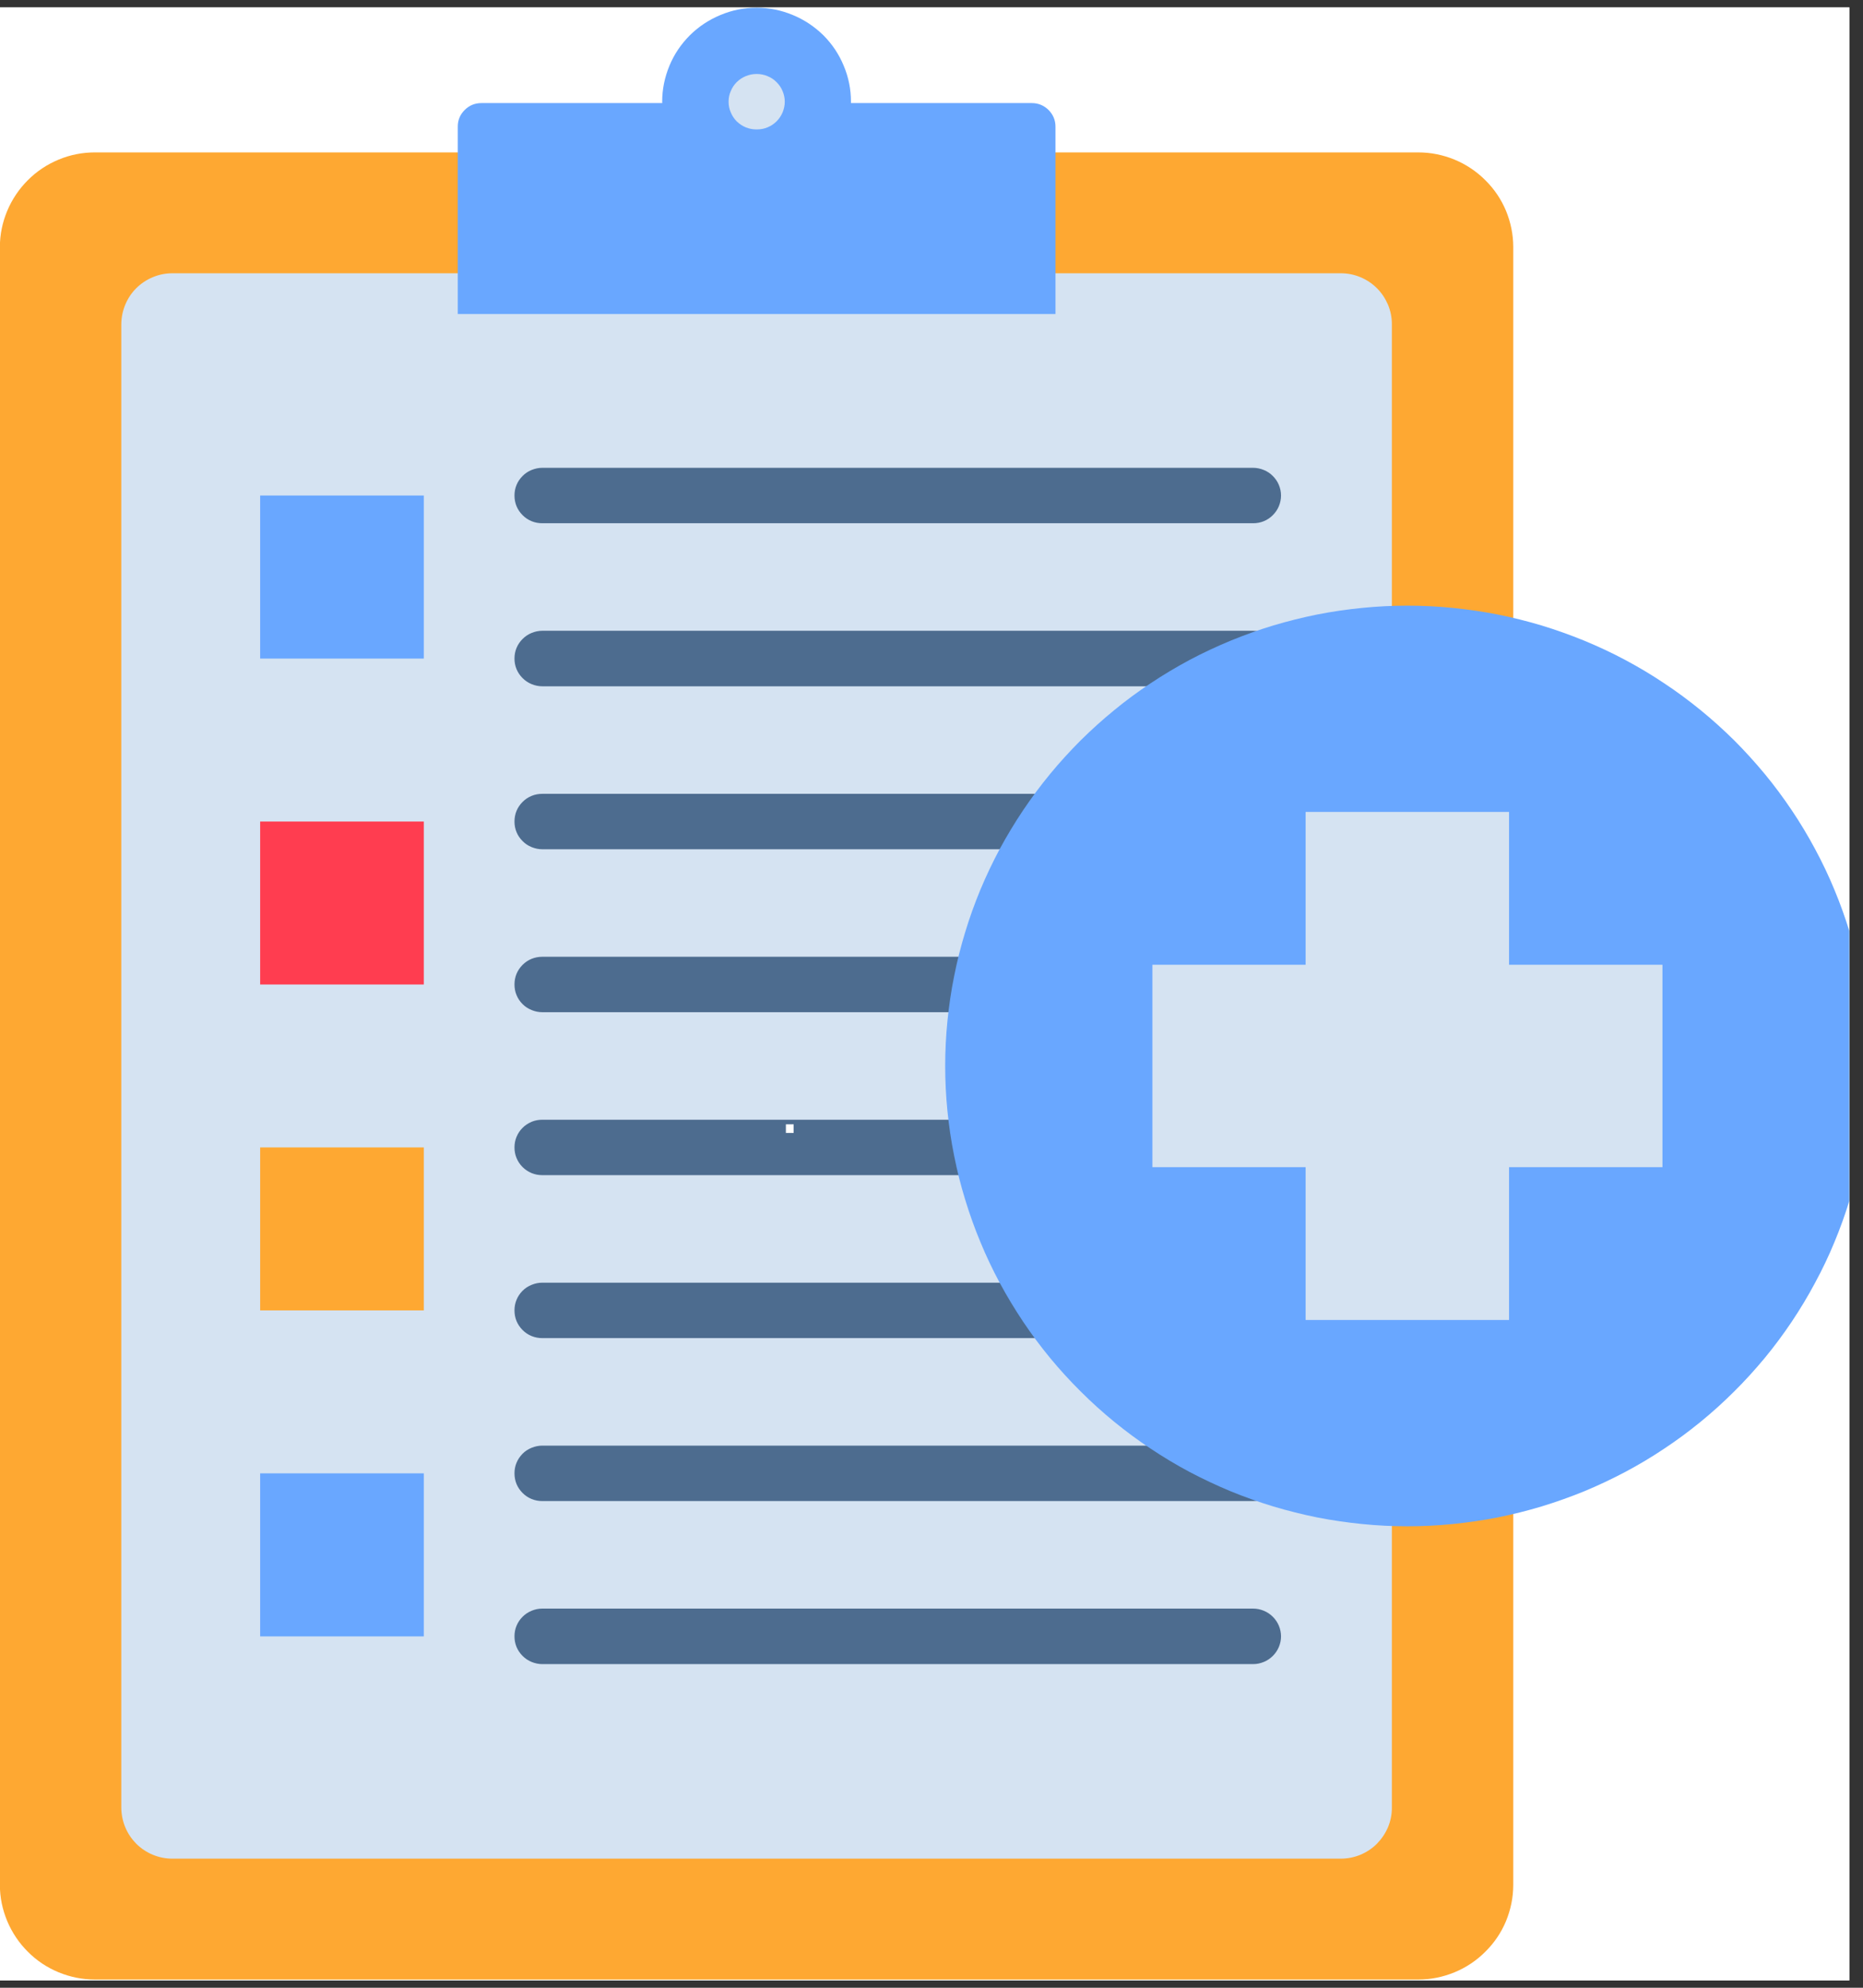
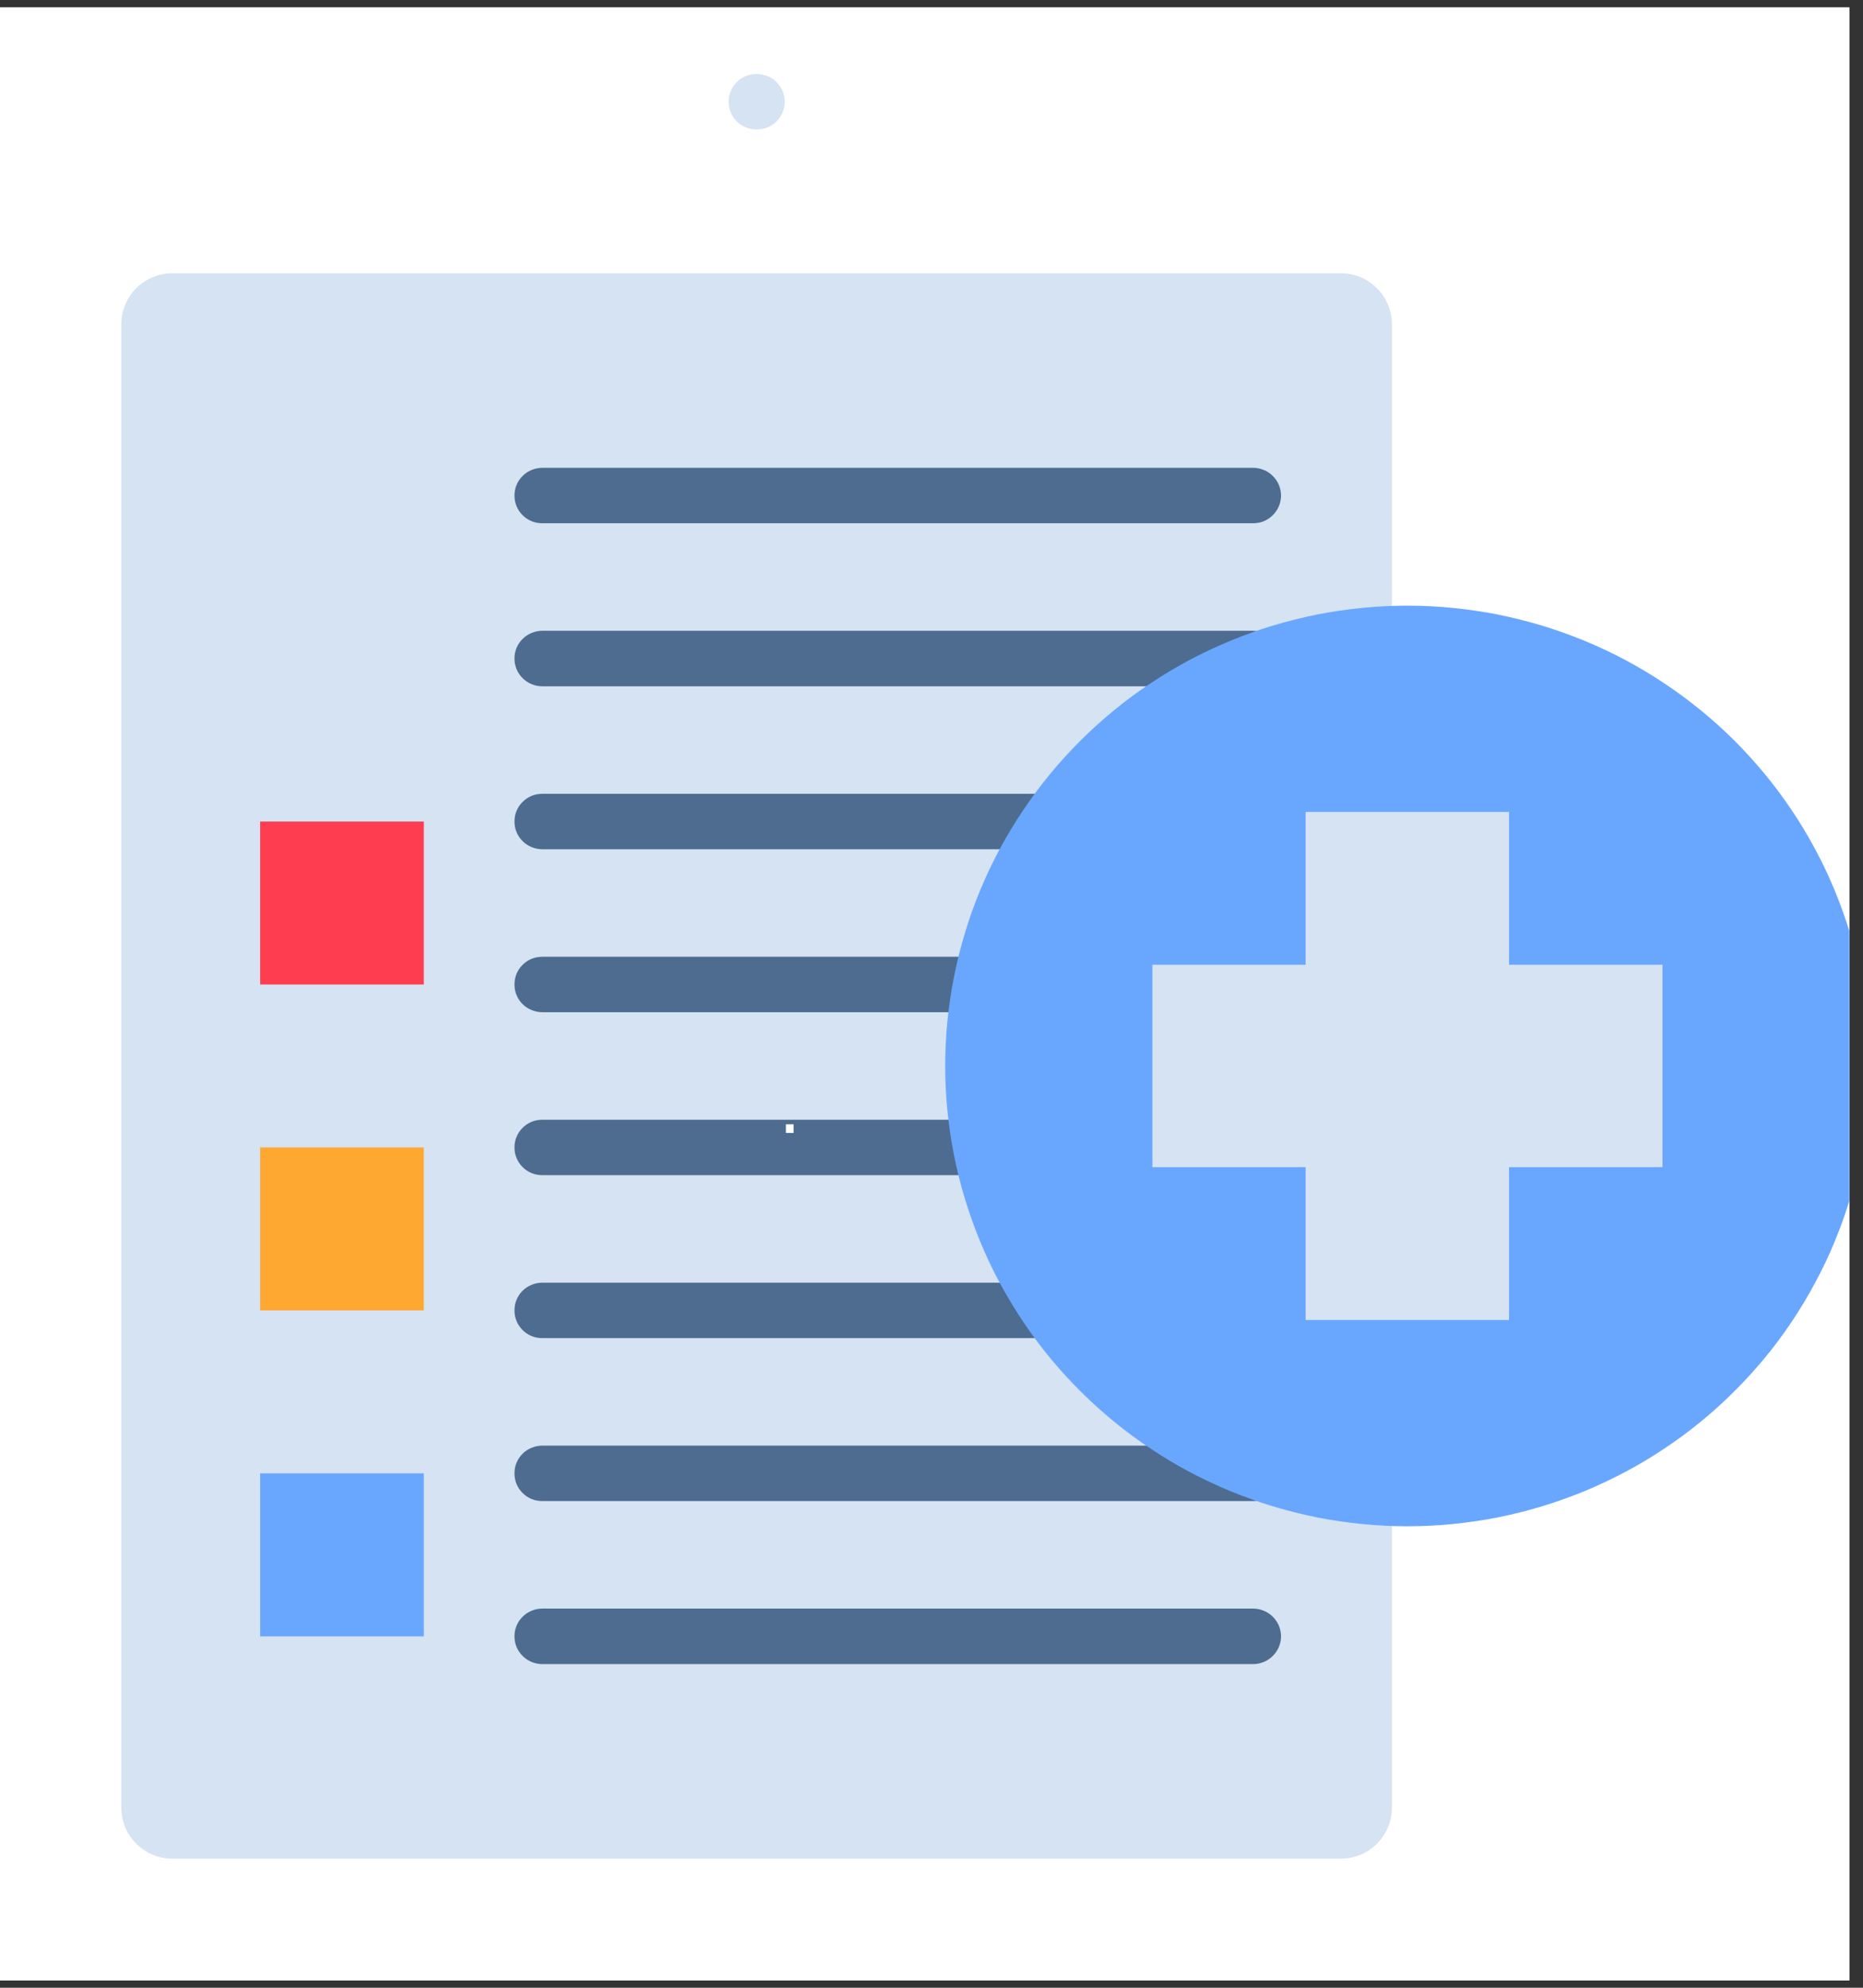
<svg xmlns="http://www.w3.org/2000/svg" width="90" viewBox="0 0 67.5 72" height="96" preserveAspectRatio="xMidYMid meet">
  <rect x="0" y="0" width="67.5" height="72" fill="#333333" stroke="none" />
  <defs>
    <g />
    <clipPath id="0b08a9c115">
      <path d="M 0 0.266 L 67.004 0.266 L 67.004 71.734 L 0 71.734 Z M 0 0.266 " clip-rule="nonzero" />
    </clipPath>
    <clipPath id="2c8d0c1d48">
-       <path d="M 0 5 L 55 5 L 55 71.734 L 0 71.734 Z M 0 5 " clip-rule="nonzero" />
-     </clipPath>
+       </clipPath>
    <clipPath id="47cc27b6cf">
-       <path d="M 16 0.266 L 39 0.266 L 39 12 L 16 12 Z M 16 0.266 " clip-rule="nonzero" />
-     </clipPath>
+       </clipPath>
    <clipPath id="277f2bf206">
      <path d="M 34 21 L 67.004 21 L 67.004 56 L 34 56 Z M 34 21 " clip-rule="nonzero" />
    </clipPath>
  </defs>
  <g clip-path="url(#0b08a9c115)">
    <path fill="#ffffff" d="M 0 0.266 L 67.004 0.266 L 67.004 71.734 L 0 71.734 Z M 0 0.266 " fill-opacity="1" fill-rule="nonzero" />
    <path fill="#ffffff" d="M 0 0.266 L 67.004 0.266 L 67.004 71.734 L 0 71.734 Z M 0 0.266 " fill-opacity="1" fill-rule="nonzero" />
  </g>
  <g clip-path="url(#2c8d0c1d48)">
    <path fill="#fea832" d="M 3.445 5.52 L 51.383 5.52 C 51.84 5.52 52.277 5.609 52.699 5.781 C 53.121 5.957 53.492 6.203 53.816 6.527 C 54.141 6.848 54.391 7.219 54.566 7.637 C 54.738 8.059 54.828 8.496 54.828 8.949 L 54.828 68.273 C 54.828 68.727 54.738 69.164 54.566 69.586 C 54.391 70.004 54.141 70.375 53.816 70.695 C 53.492 71.02 53.121 71.266 52.699 71.441 C 52.277 71.613 51.84 71.703 51.383 71.703 L 3.445 71.703 C 2.988 71.703 2.547 71.613 2.125 71.441 C 1.703 71.266 1.332 71.02 1.008 70.695 C 0.688 70.375 0.438 70.004 0.262 69.586 C 0.086 69.164 -0.004 68.727 -0.004 68.273 L -0.004 8.949 C -0.004 8.496 0.086 8.059 0.262 7.637 C 0.438 7.219 0.688 6.848 1.008 6.527 C 1.332 6.203 1.703 5.957 2.125 5.781 C 2.547 5.605 2.988 5.52 3.445 5.52 Z M 3.445 5.52 " fill-opacity="1" fill-rule="evenodd" />
  </g>
  <path fill="#d5e3f2" d="M 6.246 9.898 L 48.582 9.898 C 48.824 9.898 49.062 9.945 49.289 10.039 C 49.512 10.133 49.715 10.266 49.887 10.438 C 50.059 10.609 50.191 10.809 50.289 11.035 C 50.383 11.262 50.43 11.496 50.43 11.738 L 50.43 65.484 C 50.43 65.727 50.383 65.961 50.289 66.188 C 50.191 66.414 50.059 66.609 49.887 66.785 C 49.715 66.957 49.512 67.09 49.289 67.184 C 49.062 67.277 48.824 67.324 48.582 67.324 L 6.246 67.324 C 6 67.324 5.766 67.277 5.539 67.184 C 5.312 67.09 5.113 66.957 4.938 66.785 C 4.766 66.609 4.633 66.414 4.539 66.188 C 4.445 65.961 4.398 65.727 4.395 65.484 L 4.395 11.738 C 4.398 11.496 4.445 11.262 4.539 11.035 C 4.633 10.809 4.766 10.609 4.938 10.438 C 5.113 10.266 5.312 10.133 5.539 10.039 C 5.766 9.945 6 9.898 6.246 9.898 Z M 6.246 9.898 " fill-opacity="1" fill-rule="evenodd" />
  <g clip-path="url(#47cc27b6cf)">
-     <path fill="#69a7ff" d="M 17.441 3.734 L 23.996 3.734 C 23.992 3.719 23.992 3.703 23.992 3.684 C 23.992 3.234 24.082 2.801 24.254 2.383 C 24.426 1.965 24.676 1.598 24.996 1.277 C 25.316 0.961 25.688 0.715 26.105 0.543 C 26.523 0.367 26.961 0.281 27.414 0.281 C 27.867 0.281 28.301 0.367 28.723 0.543 C 29.141 0.715 29.508 0.961 29.832 1.277 C 30.152 1.598 30.398 1.965 30.57 2.383 C 30.746 2.801 30.832 3.234 30.832 3.684 L 30.832 3.734 L 37.387 3.734 C 37.621 3.734 37.824 3.82 37.992 3.984 C 38.156 4.152 38.242 4.352 38.242 4.586 L 38.242 11.375 L 16.586 11.375 L 16.586 4.586 C 16.586 4.352 16.668 4.152 16.836 3.984 C 17.004 3.816 17.207 3.734 17.441 3.734 Z M 17.441 3.734 " fill-opacity="1" fill-rule="evenodd" />
-   </g>
+     </g>
  <path fill="#d5e3f2" d="M 27.406 4.688 C 27.273 4.688 27.145 4.664 27.02 4.613 C 26.898 4.562 26.789 4.488 26.691 4.395 C 26.598 4.301 26.527 4.191 26.477 4.07 C 26.422 3.945 26.398 3.816 26.398 3.684 C 26.398 3.551 26.422 3.422 26.477 3.301 C 26.527 3.176 26.598 3.07 26.691 2.977 C 26.789 2.879 26.898 2.809 27.02 2.758 C 27.145 2.707 27.273 2.68 27.406 2.68 L 27.422 2.68 C 27.559 2.68 27.688 2.707 27.809 2.758 C 27.934 2.809 28.043 2.879 28.137 2.977 C 28.23 3.07 28.305 3.176 28.355 3.301 C 28.406 3.422 28.434 3.551 28.434 3.684 C 28.434 3.816 28.406 3.945 28.355 4.07 C 28.305 4.191 28.23 4.301 28.137 4.395 C 28.043 4.488 27.934 4.562 27.809 4.613 C 27.688 4.664 27.559 4.688 27.422 4.688 Z M 27.406 4.688 " fill-opacity="1" fill-rule="nonzero" />
  <path fill="#fea832" d="M 9.426 41.562 L 15.355 41.562 L 15.355 47.465 L 9.426 47.465 Z M 9.426 41.562 " fill-opacity="1" fill-rule="nonzero" />
  <path fill="#69a7ff" d="M 9.426 53.367 L 15.355 53.367 L 15.355 59.273 L 9.426 59.273 Z M 9.426 53.367 " fill-opacity="1" fill-rule="nonzero" />
  <path fill="#ff3d50" d="M 9.426 29.758 L 15.355 29.758 L 15.355 35.66 L 9.426 35.66 Z M 9.426 29.758 " fill-opacity="1" fill-rule="nonzero" />
  <path fill="#4d6c8f" d="M 19.648 18.953 C 19.516 18.953 19.387 18.93 19.262 18.879 C 19.137 18.828 19.027 18.754 18.934 18.66 C 18.84 18.566 18.766 18.457 18.715 18.336 C 18.664 18.211 18.641 18.082 18.641 17.949 C 18.641 17.816 18.664 17.688 18.715 17.566 C 18.766 17.441 18.84 17.336 18.934 17.242 C 19.027 17.145 19.137 17.074 19.262 17.023 C 19.387 16.973 19.516 16.945 19.648 16.945 L 45.402 16.945 C 45.539 16.945 45.664 16.973 45.789 17.023 C 45.914 17.074 46.023 17.145 46.117 17.242 C 46.211 17.336 46.285 17.441 46.336 17.566 C 46.387 17.688 46.414 17.816 46.414 17.949 C 46.414 18.082 46.387 18.211 46.336 18.336 C 46.285 18.457 46.211 18.566 46.117 18.66 C 46.023 18.754 45.914 18.828 45.789 18.879 C 45.664 18.93 45.539 18.953 45.402 18.953 Z M 19.648 42.566 C 19.516 42.566 19.387 42.543 19.262 42.492 C 19.137 42.438 19.027 42.367 18.934 42.273 C 18.84 42.18 18.766 42.07 18.715 41.945 C 18.664 41.824 18.641 41.695 18.641 41.562 C 18.641 41.43 18.664 41.301 18.715 41.18 C 18.766 41.055 18.84 40.945 18.934 40.852 C 19.027 40.758 19.137 40.688 19.262 40.633 C 19.387 40.582 19.516 40.559 19.648 40.559 L 45.402 40.559 C 45.539 40.559 45.664 40.582 45.789 40.633 C 45.914 40.688 46.023 40.758 46.117 40.852 C 46.211 40.945 46.285 41.055 46.336 41.18 C 46.387 41.301 46.414 41.43 46.414 41.562 C 46.414 41.695 46.387 41.824 46.336 41.945 C 46.285 42.07 46.211 42.18 46.117 42.273 C 46.023 42.367 45.914 42.438 45.789 42.492 C 45.664 42.543 45.539 42.566 45.402 42.566 Z M 19.648 48.469 C 19.516 48.469 19.387 48.445 19.262 48.395 C 19.137 48.344 19.027 48.27 18.934 48.176 C 18.84 48.082 18.766 47.973 18.715 47.852 C 18.664 47.727 18.641 47.598 18.641 47.465 C 18.641 47.332 18.664 47.203 18.715 47.082 C 18.766 46.957 18.84 46.848 18.934 46.754 C 19.027 46.66 19.137 46.59 19.262 46.539 C 19.387 46.488 19.516 46.461 19.648 46.461 L 45.402 46.461 C 45.539 46.461 45.664 46.488 45.789 46.539 C 45.914 46.59 46.023 46.66 46.117 46.754 C 46.211 46.848 46.285 46.957 46.336 47.082 C 46.387 47.203 46.414 47.332 46.414 47.465 C 46.414 47.598 46.387 47.727 46.336 47.852 C 46.285 47.973 46.211 48.082 46.117 48.176 C 46.023 48.27 45.914 48.344 45.789 48.395 C 45.664 48.445 45.539 48.469 45.402 48.469 Z M 19.648 54.371 C 19.516 54.371 19.387 54.348 19.262 54.297 C 19.137 54.246 19.027 54.172 18.934 54.078 C 18.84 53.984 18.766 53.875 18.715 53.754 C 18.664 53.629 18.641 53.5 18.641 53.367 C 18.641 53.234 18.664 53.105 18.715 52.984 C 18.766 52.859 18.84 52.754 18.934 52.656 C 19.027 52.562 19.137 52.492 19.262 52.441 C 19.387 52.391 19.516 52.363 19.648 52.363 L 45.402 52.363 C 45.539 52.363 45.664 52.391 45.789 52.441 C 45.914 52.492 46.023 52.562 46.117 52.656 C 46.211 52.754 46.285 52.859 46.336 52.984 C 46.387 53.105 46.414 53.234 46.414 53.367 C 46.414 53.5 46.387 53.629 46.336 53.754 C 46.285 53.875 46.211 53.984 46.117 54.078 C 46.023 54.172 45.914 54.246 45.789 54.297 C 45.664 54.348 45.539 54.371 45.402 54.371 Z M 19.648 60.277 C 19.516 60.277 19.387 60.25 19.262 60.199 C 19.137 60.148 19.027 60.074 18.934 59.98 C 18.84 59.887 18.766 59.777 18.715 59.656 C 18.664 59.531 18.641 59.406 18.641 59.273 C 18.641 59.137 18.664 59.012 18.715 58.887 C 18.766 58.766 18.84 58.656 18.934 58.562 C 19.027 58.469 19.137 58.395 19.262 58.344 C 19.387 58.293 19.516 58.266 19.648 58.266 L 45.402 58.266 C 45.539 58.266 45.664 58.293 45.789 58.344 C 45.914 58.395 46.023 58.469 46.117 58.562 C 46.211 58.656 46.285 58.766 46.336 58.887 C 46.387 59.012 46.414 59.137 46.414 59.273 C 46.414 59.406 46.387 59.531 46.336 59.656 C 46.285 59.777 46.211 59.887 46.117 59.98 C 46.023 60.074 45.914 60.148 45.789 60.199 C 45.664 60.25 45.539 60.277 45.402 60.277 Z M 19.648 30.762 C 19.516 30.762 19.387 30.734 19.262 30.684 C 19.137 30.633 19.027 30.562 18.934 30.465 C 18.84 30.371 18.766 30.266 18.715 30.141 C 18.664 30.02 18.641 29.891 18.641 29.758 C 18.641 29.625 18.664 29.496 18.715 29.371 C 18.766 29.25 18.84 29.141 18.934 29.047 C 19.027 28.953 19.137 28.879 19.262 28.828 C 19.387 28.777 19.516 28.754 19.648 28.754 L 45.402 28.754 C 45.539 28.754 45.664 28.777 45.789 28.828 C 45.914 28.879 46.023 28.953 46.117 29.047 C 46.211 29.141 46.285 29.25 46.336 29.371 C 46.387 29.496 46.414 29.625 46.414 29.758 C 46.414 29.891 46.387 30.02 46.336 30.141 C 46.285 30.266 46.211 30.371 46.117 30.465 C 46.023 30.562 45.914 30.633 45.789 30.684 C 45.664 30.734 45.539 30.762 45.402 30.762 Z M 19.648 36.664 C 19.516 36.664 19.387 36.637 19.262 36.586 C 19.137 36.535 19.027 36.465 18.934 36.371 C 18.84 36.277 18.766 36.168 18.715 36.043 C 18.664 35.922 18.641 35.793 18.641 35.66 C 18.641 35.527 18.664 35.398 18.715 35.273 C 18.766 35.152 18.84 35.043 18.934 34.949 C 19.027 34.855 19.137 34.781 19.262 34.73 C 19.387 34.68 19.516 34.656 19.648 34.656 L 45.402 34.656 C 45.539 34.656 45.664 34.68 45.789 34.73 C 45.914 34.781 46.023 34.855 46.117 34.949 C 46.211 35.043 46.285 35.152 46.336 35.273 C 46.387 35.398 46.414 35.527 46.414 35.66 C 46.414 35.793 46.387 35.922 46.336 36.043 C 46.285 36.168 46.211 36.277 46.117 36.371 C 46.023 36.465 45.914 36.535 45.789 36.586 C 45.664 36.637 45.539 36.664 45.402 36.664 Z M 19.648 24.859 C 19.516 24.859 19.387 24.832 19.262 24.781 C 19.137 24.73 19.027 24.656 18.934 24.562 C 18.84 24.469 18.766 24.359 18.715 24.238 C 18.664 24.113 18.641 23.988 18.641 23.852 C 18.641 23.719 18.664 23.594 18.715 23.469 C 18.766 23.348 18.84 23.238 18.934 23.145 C 19.027 23.051 19.137 22.977 19.262 22.926 C 19.387 22.875 19.516 22.848 19.648 22.848 L 45.402 22.848 C 45.539 22.848 45.664 22.875 45.789 22.926 C 45.914 22.977 46.023 23.051 46.117 23.145 C 46.211 23.238 46.285 23.348 46.336 23.469 C 46.387 23.594 46.414 23.719 46.414 23.852 C 46.414 23.988 46.387 24.113 46.336 24.238 C 46.285 24.359 46.211 24.469 46.117 24.562 C 46.023 24.656 45.914 24.73 45.789 24.781 C 45.664 24.832 45.539 24.859 45.402 24.859 Z M 19.648 24.859 " fill-opacity="1" fill-rule="nonzero" />
-   <path fill="#69a7ff" d="M 9.426 17.949 L 15.355 17.949 L 15.355 23.855 L 9.426 23.855 Z M 9.426 17.949 " fill-opacity="1" fill-rule="nonzero" />
  <g clip-path="url(#277f2bf206)">
    <path fill="#69a7ff" d="M 50.992 21.938 C 51.543 21.938 52.09 21.965 52.637 22.02 C 53.18 22.074 53.723 22.152 54.262 22.258 C 54.801 22.367 55.332 22.5 55.855 22.656 C 56.379 22.816 56.895 23 57.402 23.207 C 57.91 23.418 58.406 23.648 58.887 23.906 C 59.371 24.164 59.844 24.445 60.297 24.75 C 60.754 25.051 61.195 25.379 61.617 25.723 C 62.043 26.07 62.449 26.438 62.836 26.82 C 63.223 27.207 63.59 27.613 63.941 28.035 C 64.289 28.457 64.613 28.895 64.918 29.348 C 65.223 29.801 65.504 30.27 65.762 30.75 C 66.023 31.234 66.258 31.727 66.465 32.23 C 66.676 32.734 66.859 33.25 67.02 33.773 C 67.18 34.293 67.312 34.824 67.418 35.359 C 67.527 35.895 67.605 36.434 67.66 36.977 C 67.715 37.52 67.742 38.066 67.742 38.609 C 67.742 39.156 67.715 39.703 67.66 40.246 C 67.605 40.789 67.527 41.328 67.418 41.863 C 67.312 42.398 67.18 42.93 67.02 43.449 C 66.859 43.973 66.676 44.488 66.465 44.992 C 66.258 45.496 66.023 45.988 65.762 46.469 C 65.504 46.953 65.223 47.418 64.918 47.875 C 64.613 48.328 64.289 48.766 63.941 49.188 C 63.59 49.609 63.223 50.016 62.836 50.398 C 62.449 50.785 62.043 51.152 61.617 51.5 C 61.195 51.844 60.754 52.172 60.297 52.473 C 59.844 52.777 59.371 53.059 58.887 53.316 C 58.406 53.57 57.91 53.805 57.402 54.016 C 56.895 54.223 56.379 54.406 55.855 54.566 C 55.332 54.723 54.801 54.855 54.262 54.965 C 53.723 55.07 53.18 55.148 52.637 55.203 C 52.09 55.258 51.543 55.285 50.992 55.285 C 50.445 55.285 49.898 55.258 49.352 55.203 C 48.805 55.148 48.266 55.07 47.727 54.965 C 47.188 54.855 46.656 54.723 46.133 54.566 C 45.609 54.406 45.09 54.223 44.586 54.016 C 44.078 53.805 43.582 53.57 43.098 53.316 C 42.617 53.059 42.145 52.777 41.691 52.473 C 41.234 52.172 40.793 51.844 40.371 51.5 C 39.945 51.152 39.539 50.785 39.152 50.398 C 38.766 50.016 38.395 49.609 38.047 49.188 C 37.699 48.766 37.375 48.328 37.07 47.875 C 36.766 47.418 36.484 46.953 36.223 46.469 C 35.965 45.988 35.73 45.496 35.523 44.992 C 35.312 44.488 35.129 43.973 34.969 43.449 C 34.809 42.93 34.676 42.398 34.57 41.863 C 34.461 41.328 34.383 40.789 34.328 40.246 C 34.273 39.703 34.246 39.156 34.246 38.609 C 34.246 38.066 34.273 37.52 34.328 36.977 C 34.383 36.434 34.461 35.895 34.57 35.359 C 34.676 34.824 34.809 34.293 34.969 33.77 C 35.125 33.25 35.312 32.734 35.52 32.23 C 35.73 31.727 35.965 31.234 36.223 30.75 C 36.484 30.27 36.766 29.801 37.07 29.348 C 37.375 28.895 37.699 28.457 38.047 28.035 C 38.395 27.613 38.766 27.207 39.152 26.82 C 39.539 26.438 39.945 26.07 40.371 25.723 C 40.793 25.375 41.234 25.051 41.688 24.75 C 42.145 24.445 42.617 24.164 43.098 23.906 C 43.582 23.648 44.078 23.418 44.586 23.207 C 45.09 23 45.605 22.816 46.133 22.656 C 46.656 22.5 47.188 22.367 47.727 22.258 C 48.266 22.152 48.805 22.074 49.352 22.02 C 49.898 21.965 50.445 21.938 50.992 21.938 Z M 50.992 21.938 " fill-opacity="1" fill-rule="evenodd" />
  </g>
  <path fill="#d5e3f2" d="M 47.305 29.41 L 54.676 29.41 L 54.676 34.945 L 60.234 34.945 L 60.234 42.277 L 54.676 42.277 L 54.676 47.812 L 47.305 47.812 L 47.305 42.277 L 41.754 42.277 L 41.754 34.945 L 47.305 34.945 Z M 47.305 29.41 " fill-opacity="1" fill-rule="evenodd" />
  <g fill="#ffffff" fill-opacity="1">
    <g transform="translate(28.333, 41.037)">
      <g>
        <path d="M 0.141 0 L 0.141 -0.312 L 0.422 -0.312 L 0.422 0 Z M 0.141 0 " />
      </g>
    </g>
  </g>
</svg>